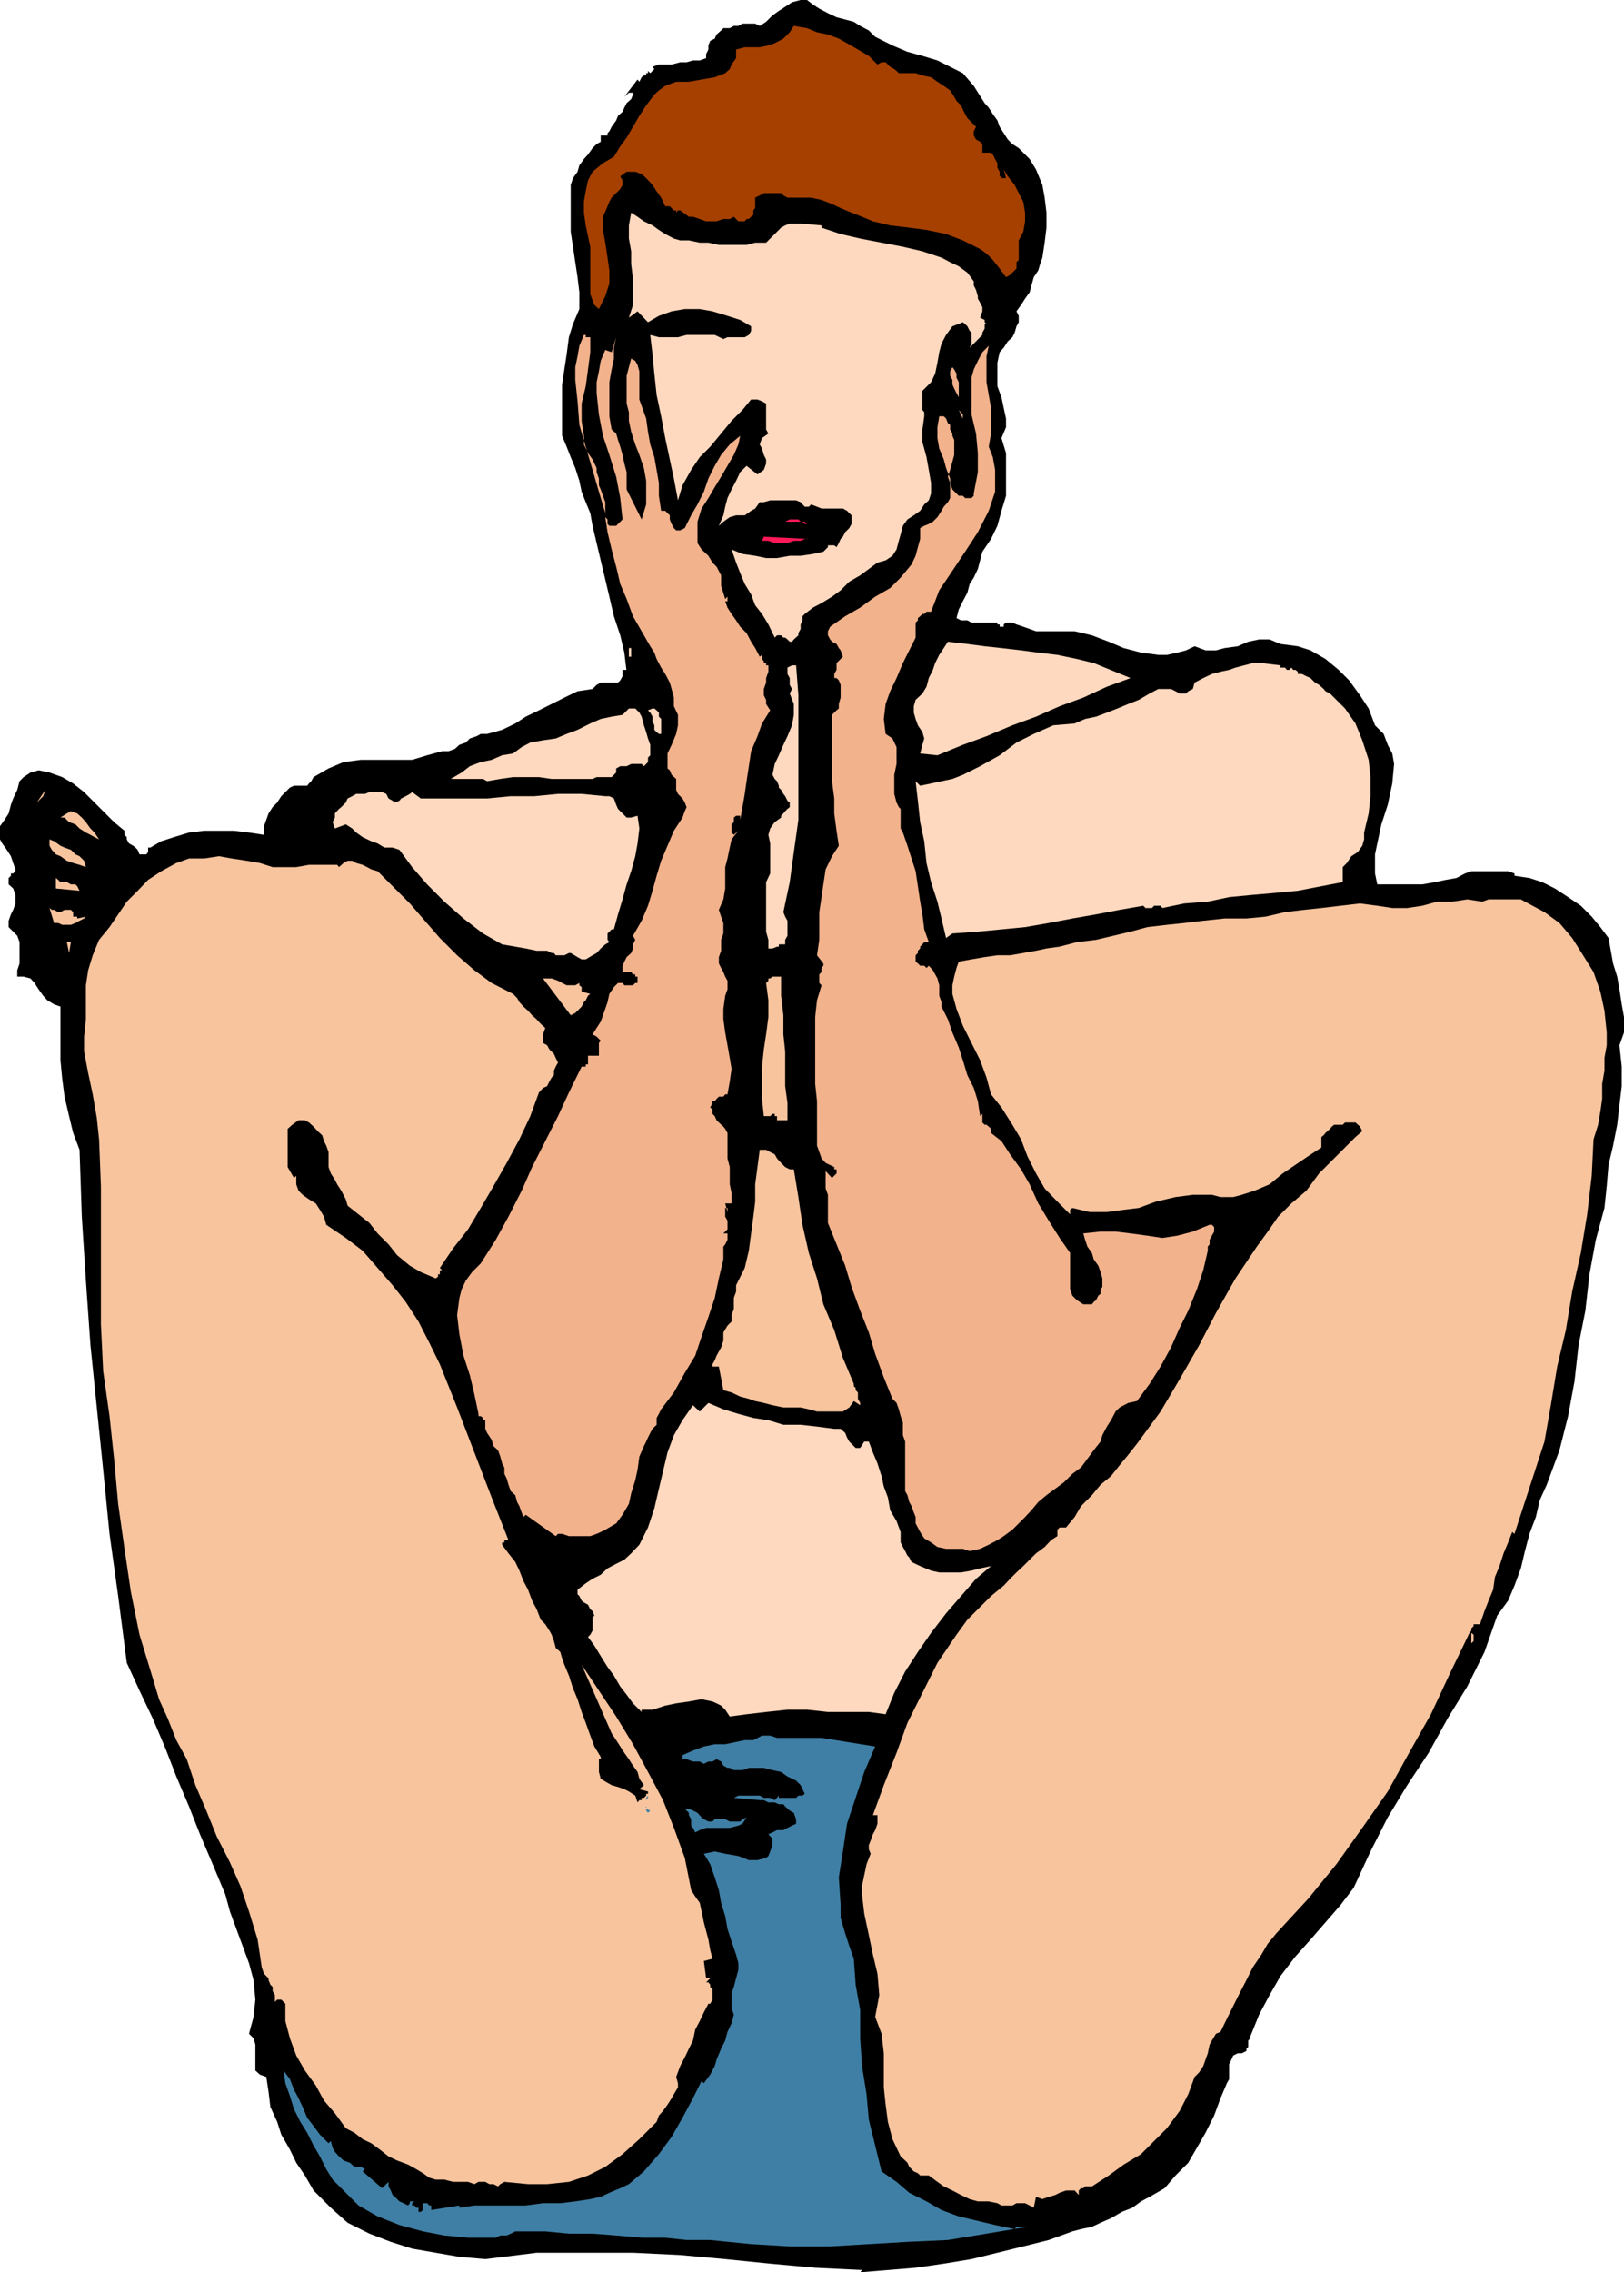
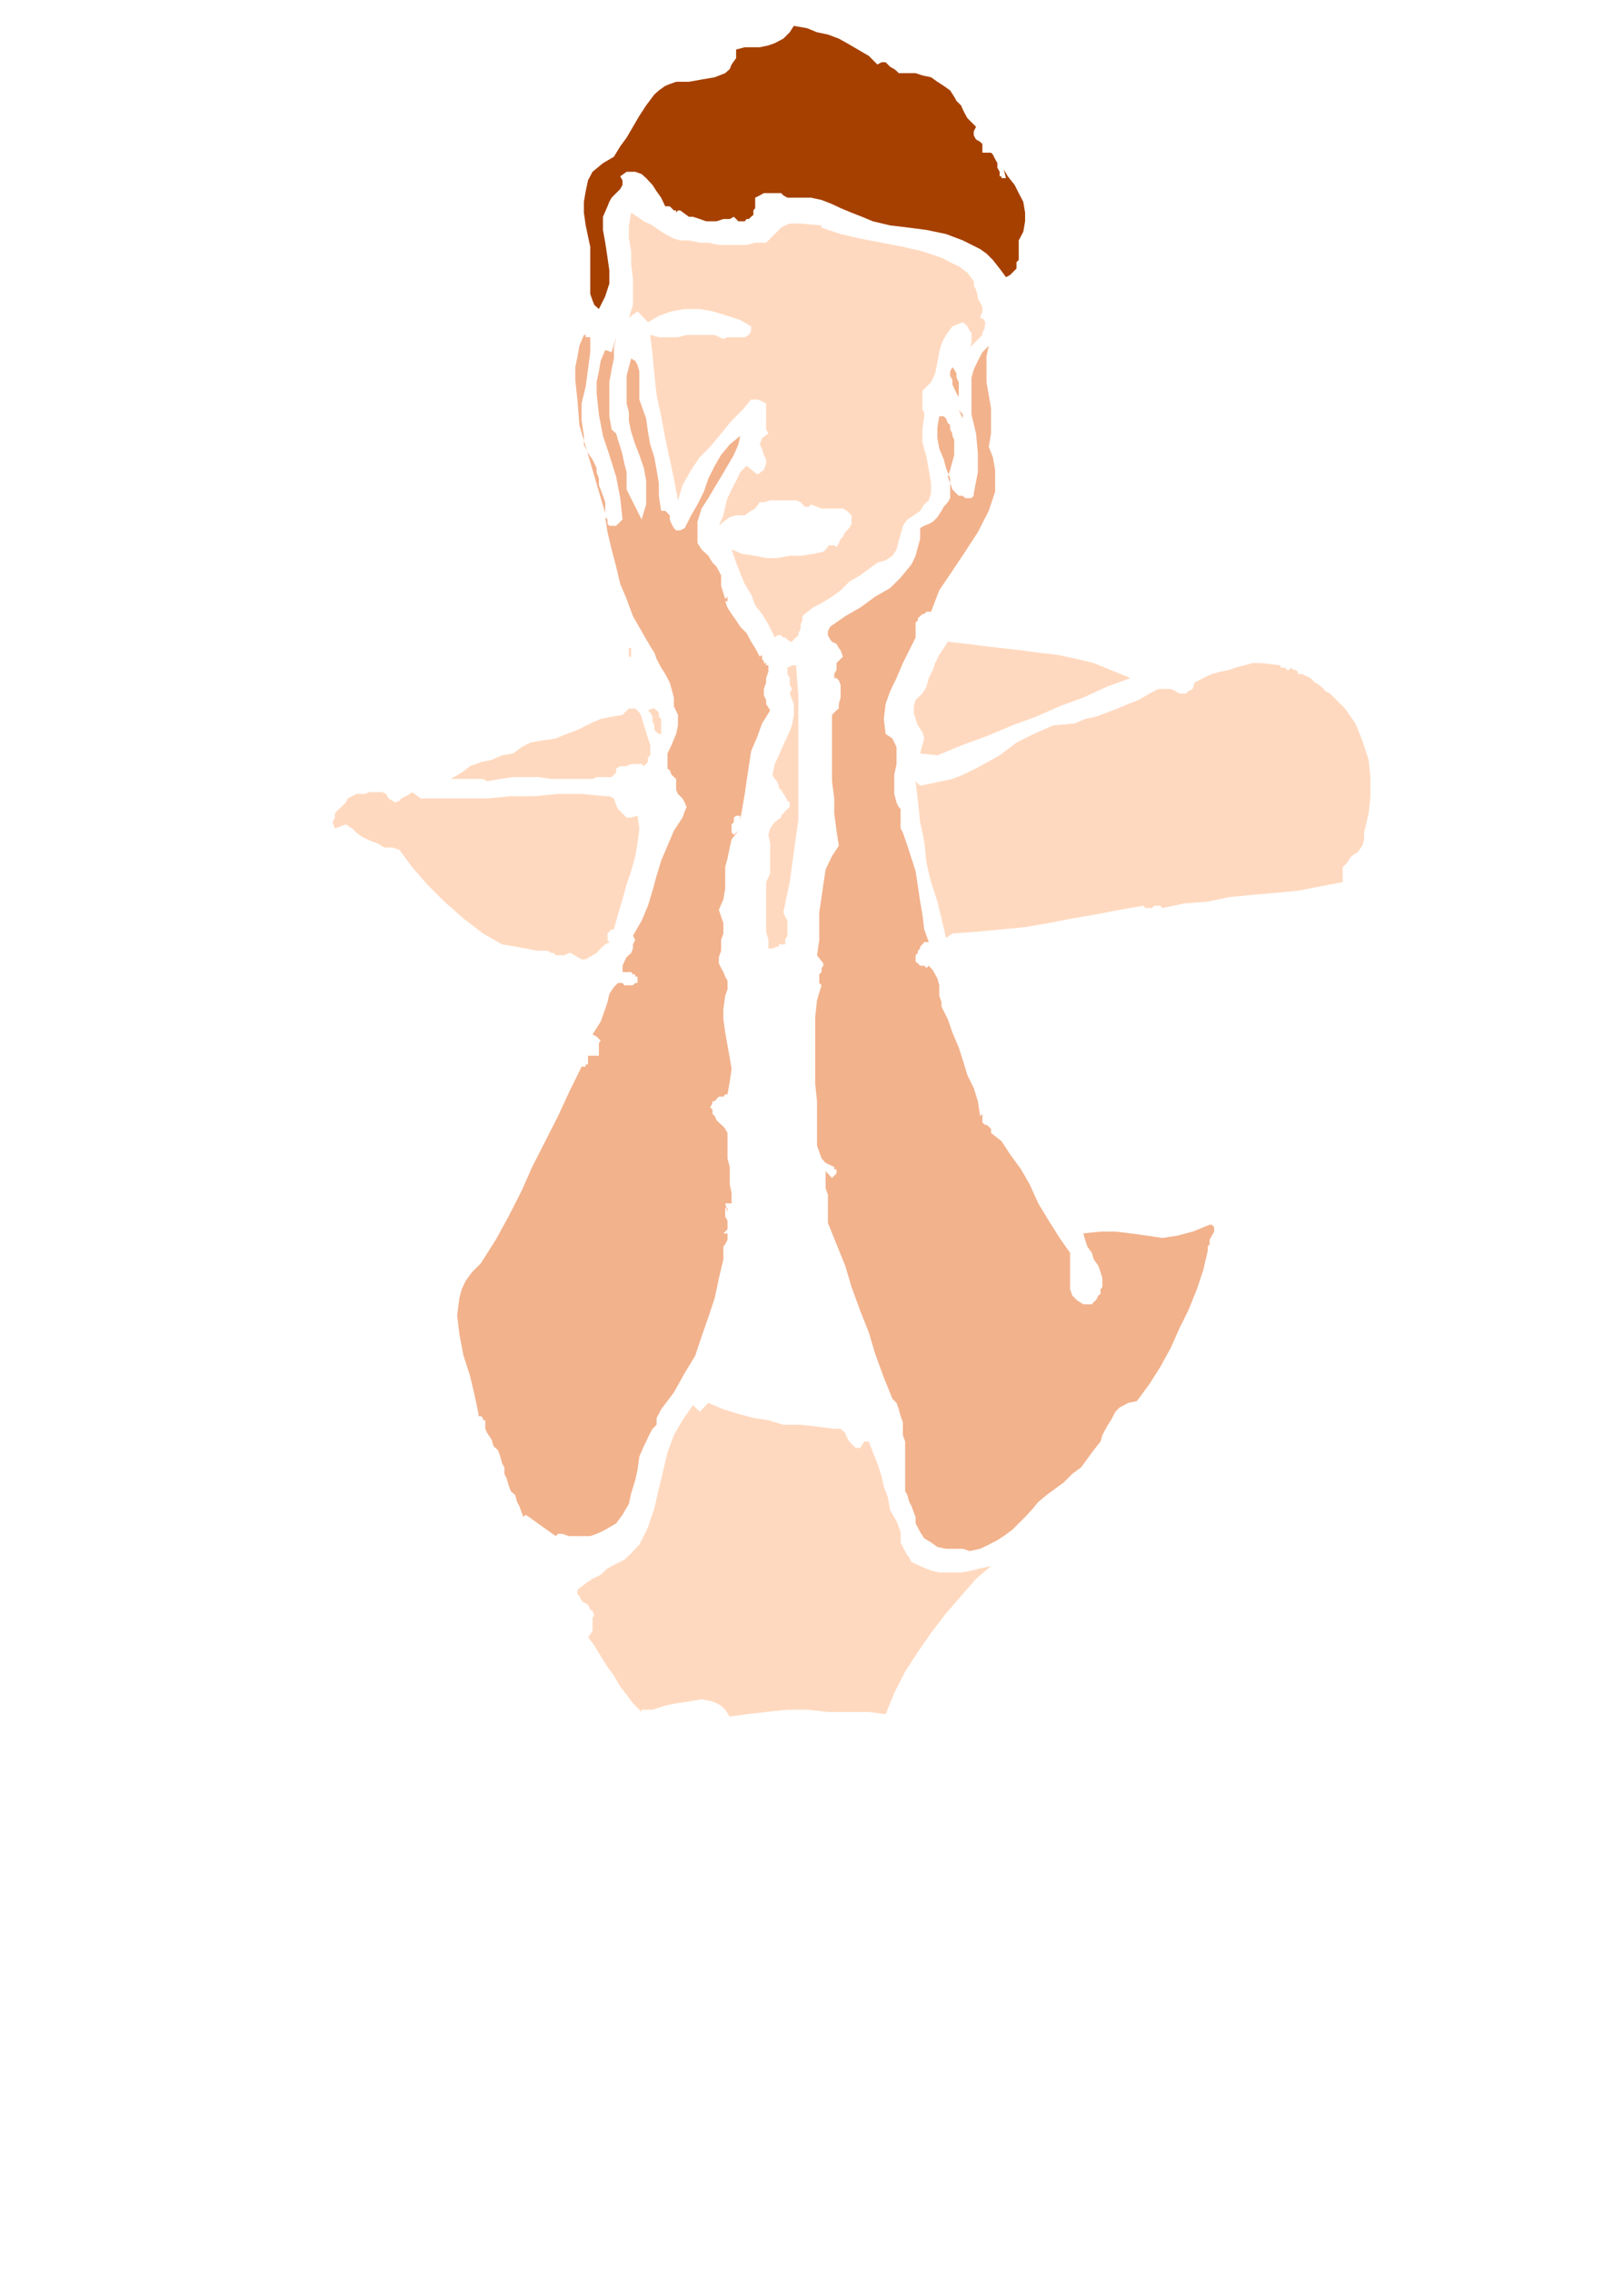
<svg xmlns="http://www.w3.org/2000/svg" height="480" viewBox="0 0 257.328 360" width="343.104">
-   <path style="fill:#000" d="m307.646 246.777 2.736 1.368 2.376 1.008 2.376.648 2.376.72 2.016 1.008 2.016 1.008 1.728 2.016 1.728 2.736.648.72.648 1.008.72 1.008.36 1.008.648 1.008.648 1.008.72.72 1.008.648 1.728 1.728 1.008 1.656 1.008 2.448.36 2.016.288 2.376v2.376l-.288 2.376-.36 2.376-.36 1.008-.288 1.008-.72 1.08-.36 1.296-.288 1.08-.72 1.008-.648 1.008-.72 1.008.36.72v1.008l-.36.648-.288 1.008-.36.72-.72.648-.648 1.008-.648.72-.36 1.656v3.744l.648 1.728.36 1.728.36 1.656v1.368l-.72 1.728.72 2.376v6.768l-.72 2.376-.648 2.376-1.008 2.088-1.368 2.016-.36 1.368-.36 1.368-.648 1.368-.648 1.008-.36 1.368-.72 1.368-.648 1.296-.36 1.368.72.36h1.008l.648.36h4.104v.288h.36v.36h.648v-.36l.36-.288h1.008l.648.288 1.08.36 1.008.36 1.008.36h6.12l2.736.648 2.664 1.008 2.376 1.008 2.736.72 2.736.36h1.368l1.656-.36 1.368-.36 1.368-.648 1.728.648h1.656l1.368-.36 2.088-.288 1.656-.72 1.728-.36h1.656l1.728.72 2.736.36 2.016.648 2.376 1.368 2.088 1.728 1.656 1.656 1.728 2.376 1.368 2.088 1.008 2.664 1.368 1.368.648 1.728.72 1.368.288 1.656-.288 3.096-.72 3.384-1.008 3.096-.648 3.024-.36 1.728v3.024l.36 1.728h7.128l2.016-.36 1.728-.36 1.656-.288 1.368-.72 1.008-.36h5.832l1.008.36v.36l2.376.36 2.016.648 2.016 1.008 2.088 1.368 2.016 1.368 1.728 1.728 1.368 1.656 1.296 1.728.36 2.016.36 2.016.648 2.088.36 2.016.36 2.376.36 2.016v2.448l-.72 2.016.36 3.384v3.096l-.36 3.024-.36 3.096-.648 3.312-.72 3.024-.288 3.384-.36 3.456-1.368 5.04-1.008 5.472-.648 5.76-1.08 5.472-.648 5.76-1.008 5.472-1.368 5.4-2.016 5.472-1.08 2.376-.648 2.736-1.008 2.664-.72 2.736-.648 2.736-1.008 2.736-1.008 2.376-1.728 2.376-2.016 5.76-2.736 5.472-3.096 5.04-3.024 5.472-3.384 5.112-3.096 5.112-2.736 5.4-2.664 5.76-2.088 2.736-2.376 2.736-2.376 2.736-2.376 2.664L371.87 554l-1.728 3.024-1.656 3.096-1.368 3.384v.36l-.36.36v1.008l-.288.288v.36l-.72.36h-.648l-.72.36-.288.648-.36.72v2.376l-.36.648-1.008 2.376-1.008 2.736-1.368 2.736-1.368 2.376-1.368 2.376-2.016 2.016-1.728 2.016-2.376 1.368-1.368.72-1.368 1.008-1.656.648-1.728 1.008-1.656.72-1.368.648-1.728.36-1.368.36-3.744 1.368-4.032 1.008-4.104 1.008-4.104 1.008-4.392.72-4.464.648-4.392.36-4.392.36.288-.36-7.416-.36-7.128-.648-7.128-.72-7.128-.648-7.488-.36h-15.264l-8.136 1.008-4.104-.36-3.744-.648-3.744-.648-3.384-1.08-3.384-1.296-3.456-1.728-2.664-2.376-2.736-2.736-1.368-2.376-1.368-2.016-1.008-2.088-1.368-2.376-.648-2.016-1.08-2.376-.288-2.376-.36-2.376-1.008-.36-.72-.648v-4.104l-.288-1.008-.72-.72.72-2.664.288-2.736-.288-3.096-.72-2.664-1.008-2.736-1.008-2.736-1.008-2.736-.72-2.664-2.016-4.824-2.016-4.752-1.728-4.392-2.016-4.752-1.728-4.464-2.016-4.752-2.088-4.392-2.016-4.392-1.368-10.584-1.368-9.864-1.008-10.152-1.008-9.864-1.008-9.864-.72-10.224-.648-10.152-.36-10.584-1.008-2.664-.648-2.664-.72-3.096-.36-2.736-.288-3.024v-8.496l-1.008-.36-1.08-.648-.648-.72-.72-1.008-.648-1.008-.648-.72-1.08-.288h-1.008v-1.008l.36-1.08V390.2l-.36-1.008-.648-.648-.72-.72v-1.008l.36-1.008.36-.72.36-1.008v-1.367l-.36-1.008-.72-.648v-1.008l.36-.36v-.36h.36l.36-.36v-.288l-.36-1.008-.36-1.08-.648-1.008-.72-1.008-.36-.648v-2.088l.72-1.008.648-1.008.36-1.368.36-1.008.648-1.368.36-1.368.648-.648 1.08-.72 1.296-.36 1.728.36 2.016.72 1.728 1.008 1.728 1.368 1.368 1.368 1.656 1.656 1.728 1.728 1.656 1.368v.648l.36.36v.36l.36.648.648.36.36.288.36.36.288.72h1.08l.288-.36v-.72h.36l1.728-1.008 2.016-.648 2.376-.72 2.376-.288h4.752l2.376.288 2.376.36v-1.368l.36-1.008.36-1.008.648-1.008.72-.72.648-1.008.648-.648.72-.72.648-.288h2.088l.288-.36.36-.36.36-.648 2.376-1.368 2.376-1.008 2.736-.36h8.136l2.376-.72 2.376-.648h1.008l1.008-.36.72-.648 1.008-.36.648-.648 1.08-.36.648-.36h1.008l2.376-.648 2.088-1.008 1.656-1.08 2.088-1.008 2.016-1.008 2.016-1.008 2.088-1.008 2.376-.36.648-.648.648-.36h2.736l.36-.36.36-.648v-1.008h.648v.288l-.36-3.024-.648-2.736-1.008-3.024-.72-3.096-.648-2.736-.72-3.024-.648-2.736-.648-2.736-.36-2.016-.72-1.728-.648-1.656-.36-1.728-.648-2.016-.72-1.728-.648-1.656-.72-1.728v-8.136l.36-2.376.36-2.376.36-2.736.648-2.088 1.008-2.376v-2.664l-.288-2.376-.36-2.376-.36-2.448-.36-2.376v-7.416l.36-1.08.72-1.008.288-1.008.72-1.008.648-.72.72-1.008.648-.648.648-.36V262.4h1.08v-.36l.288-.288.36-.72.72-1.008.288-.72.72-.648.288-.648.36-.72.72-.648.288-.72v-.288h-.648l-.72.648 2.088-2.736.288.36.36-.72.36-.288h.36v-.36h.288v-.36l.36.36.648-.648-.288-.36 1.008-.36h2.016l1.368-.36h1.008l1.008-.288h1.08l1.008-.36v-.648l.36-.72v-.648l.288-.72.72-.36.288-.648.72-.648.36-.36h1.008l.648-.36h.72l.648-.36h2.016l.72.36 1.008-.648 1.008-1.008 1.008-.72 1.008-.648 1.08-.72 1.368-.36h1.008l.936.72 1.008.648 1.368.72 1.368.648 1.368.36 1.368.36 1.008.648 1.368.72z" transform="translate(-168.974 -240.945)" />
  <path style="fill:#a64000" d="m308.006 251.169.648-.36h.648l.36.36.36.36.648.36.36.288.36.36h2.664l1.08.36 1.368.288 1.008.72 1.008.648 1.008.72.648 1.008.36.648.72.72.288.648.36.72.36.648.36.36.648.648.36.36-.36.72v.647l.36.648.648.36.36.36v1.369h1.368l.288.288.36.72.36.648v.72l.36.648v.72h.288v.288h.72l-.36-1.368.648 1.08 1.08 1.368.648 1.296.72 1.368.288 1.728v1.368l-.288 1.656-.72 1.368v3.096l-.36.36v1.008l-.288.288-.36.36-.36.36-.648.36-1.008-1.368-1.08-1.368-1.008-1.008-1.008-.72-2.736-1.368-2.664-1.008-3.096-.648-2.736-.36-3.024-.36-2.736-.648-1.728-.72-1.656-.648-1.728-.72-1.368-.648-1.656-.648-1.656-.36h-3.744l-.648-.36-.36-.36h-2.736l-.648.36-.72.36v1.655l-.288.36v.72l-.36.288-.36.36h-.36l-.288.36h-1.008l-.36-.36-.36-.36-.648.36h-1.008l-1.08.36h-1.656l-1.008-.36-1.08-.36h-.648l-1.368-1.008h-.36l-.288.36v-.36h-.36l-.36-.36-.288-.288h-.72l-.648-1.368-.72-1.008-.648-1.008-1.008-1.08-.72-.648-1.008-.36h-1.368l-1.008.72.36.648v.72l-.36.648-.36.36-.648.648-.36.36-.36.648-.288.72-.72 1.656v2.088l.36 2.016.36 2.376.288 2.016v2.088l-.648 2.016-1.008 2.016-.72-.648-.288-.72-.36-1.008v-7.488l-.36-1.656-.36-1.728-.288-2.016v-1.728l.288-1.656.36-1.728.72-1.368 1.656-1.368 1.728-1.008 1.008-1.656 1.008-1.368 1.008-1.728 1.008-1.728 1.08-1.656 1.296-1.728.72-.648 1.008-.72.72-.288 1.008-.36h2.016l2.016-.36 2.088-.36 1.656-.648.72-.648.288-.72.72-1.008v-1.368l1.368-.36h2.376l1.368-.288 1.008-.36 1.368-.72 1.008-1.008.648-1.008 2.088.36 1.584.648 1.728.36 1.728.648 1.296.72 1.728 1.008 1.728 1.008z" transform="translate(-168.974 -240.945)" />
  <path style="fill:#ffd9bf" d="m278.126 279.033 1.728.36h1.368l1.656.36h4.392l1.368-.36h1.728l.648-.648.72-.72.648-.648.36-.36.648-.36.72-.288h1.728l3.312.288v.36l3.024 1.008 3.096.72 3.384.648 3.384.648 3.096.72 3.024 1.008 1.368.72 1.368.648 1.368 1.008 1.008 1.368v.648l.36.72.288 1.008v.36l.36.648.36.72v.648l-.36 1.008.72.36v.36l.288.288h-.288v.72l-.36.648v.36l-2.016 2.016.288-.648v-1.728l-.288-.288-.36-.72-.36-.36-.36-.288-1.656.648-1.008 1.368-.72 1.368-.36 1.368-.288 1.656-.36 1.728-.648 1.368-1.368 1.368v3.024l.288.36v.648l-.288 2.088V311l.648 2.376.36 2.016.36 2.088v1.656l-.36 1.08-.72.648-.648 1.008-1.008.72-1.008.648-.72 1.008-.36 1.368-.288 1.008-.36 1.368-.648 1.008-1.08.72-1.296.36-1.368 1.008-1.368 1.008-1.728 1.008-1.368 1.368-1.368 1.008-1.656 1.008-1.368.72-1.296 1.008-.36.36v.648l-.288.648v.72l-.36.648v.36l-.72.648-.288.36h-.36l-.36-.36-.36-.288h-.288l-.36-.36h-.648l-.36.36-1.008-2.088-1.008-1.656-1.08-1.368-.648-1.728-1.008-1.656-.72-1.728-.648-1.656-.72-2.088 1.728.72 2.016.288 1.728.36h1.728l2.016-.36h1.728l1.944-.288 1.656-.36.36-.36.36-.36v-.288h1.008l.36.288.36-.648.288-.648.36-.36.36-.72.648-.648.36-.648v-1.367l-.72-.72-.648-.36h-3.384l-.72-.288-.936-.36-.36.36h-.648l-.648-.72-.72-.288h-4.104l-1.008.288h-.648l-.72 1.008-.648.36-1.008.72h-1.368l-1.008.288-1.008.72-.72.648-.36 1.368.36-1.368.72-1.656.288-1.368.36-1.368.648-1.368.72-1.368.648-1.368 1.008-1.008 1.728 1.368 1.008-.72.36-1.008v-.648l-.36-.72-.288-1.008-.36-.648.36-1.008 1.008-.72-.36-.648v-4.104l-.648-.36-.72-.288h-1.008l-1.368 1.656-1.728 1.728-1.656 2.016-1.728 2.088-1.656 1.656-1.368 2.016-1.368 2.448-.72 2.376-.648-3.456-.648-3.024-.72-3.384-.648-3.456-.72-3.384-.36-3.384-.288-3.024-.36-3.096 1.368.36h3.024l1.368-.36h4.464l1.368.648.648-.288h2.736l.648-.36.36-.648v-.72l-1.728-1.008-2.016-.648-2.376-.72-2.016-.36h-2.376l-2.088.36-2.016.72-1.728 1.008-1.656-1.728-1.368 1.008.648-2.016v-4.104l-.288-2.376v-2.016l-.36-2.016v-2.088l.36-2.016 1.008.648 1.008.72 1.368.648 1.008.72 1.008.648 1.368.72 1.008.288zm7.488 18.72h1.368l.288.36.36.288h.36v1.08l-.36.648-.648.648-.36.36-.648.36h-.36l-.72-.36-.648-.36-.648-.288h-2.376l-1.368.288-1.368.36h-1.368l-1.368-.36-1.008-.648-1.008-1.008v-2.016h.648l1.368.288 1.368.36 1.368.36h4.392l1.368-.36zm10.512 35.712-.288.288v.36h-.72l-.36-.36h-1.008l-.648-.288-.72-.36-.648.36-.36.288-.648.36-.72.36h-1.656v-1.368l.288-.36.36-.288.36-.36h.648l.72-.36h3.384l.648.36.72.36.36.288zm18.288-33.984-.648 1.296-1.008 1.08-1.08.288h-7.128l-.648-.288-.36-.36h-3.384l.36-1.368.288-1.008.36-.72.72-.288h1.296l1.728.288 1.728.72 2.016.648h.648l1.08-.288h.648l.648-.72zm1.008-5.472h-9.504l-1.656.36-1.728.648-2.016.72-1.08 1.656-.648 2.088-.36 2.376v4.032l.36 2.376.36 2.088v2.376l.648-.72v-.648l.36-.36v-1.368l.36-.288.288-.36.72-.36.648.72v1.296l-.288.72-.36.648v.72l-.36 1.008-.36.648-.288.36-.72.36-.36.288h-.648l-.648-.288-.648-.36-.648-.36h-.72l.36-2.664v-8.208l.36-2.736.288-3.024.648-2.376 1.368-2.736 1.008-.36 1.368-.288 1.008-.72 1.008-.288 1.368-.36h1.008l1.368-.36h2.016l1.08.36h1.296l1.08.36 1.296.288.72.72.648.648zm56.448 52.704h.72l.288.36h.36l.36-.36.288.36h.36l.36.288v.36h.648l.72.36.648.288.72.72.648.36.72.648.288.36.72.36 2.376 2.376 1.656 2.376 1.08 2.664 1.008 3.096.288 2.736v3.024l-.288 2.736-.72 3.024v1.08l-.288 1.008-.72 1.008-1.008.648-.72 1.08-.648.648v2.376l-3.384.648-3.744.72-3.744.36-3.384.288-3.744.36-3.384.72-3.744.288-3.456.72-.288-.36h-1.008l-.36.36h-1.008l-.36-.36-3.744.648-3.744.72-3.744.648-3.744.72-3.744.648-3.744.36-3.744.36-4.032.288-1.008.72-.72-3.096-.648-2.664-1.008-3.096-.72-3.024-.36-3.456-.648-3.024-.36-3.384-.36-3.096.72.72 1.728-.36 1.656-.36 1.728-.36 1.656-.648 2.736-1.368 3.096-1.728 2.664-2.016 2.736-1.368 3.096-1.368 3.384-.288 1.656-.72 1.728-.36 1.728-.648 1.656-.648 1.728-.72 1.656-.648 1.728-1.008 1.368-.72h2.016l.72.36.648.36h1.008l.36-.36.72-.36.288-1.008 1.368-.72 1.368-.648 1.368-.36 1.368-.288 1.008-.36 1.368-.36 1.368-.36h1.368l3.024.36zm-29.592-.72 5.832 2.376-3.744 1.368-3.744 1.728-3.744 1.368-3.744 1.656-3.744 1.368-4.104 1.728-3.744 1.368-4.032 1.656-2.736-.288.36-1.368.288-1.008-.288-1.008-.72-1.08-.36-1.008-.288-1.008v-1.008l.288-1.008 1.08-1.008.648-1.08.36-1.368.648-1.296.36-1.08.648-1.296.72-1.08.648-1.008 3.096.36 2.736.36 2.664.288 3.096.36 2.736.36 3.024.36 3.096.648zm-49.176 39.456.288.72.36.648v2.376l-.36.648v.72h-1.008v.36h-.288l-.72.288h-.648v-1.368l-.36-1.296v-7.848l.648-1.368v-4.752l-.288-1.368.288-1.008.72-1.008 1.008-.72v-.288l.36-.36.288-.36.36-.36.36-.288v-.72l-.36-.288-.36-.72-.288-.36-.36-.648-.36-.36v-.288l-.288-.72-.36-.36-.36-.648.36-1.728.648-1.368.72-1.656.648-1.368.72-1.728.288-1.656v-1.728l-.648-1.656.36-.72-.36-.648v-1.08l-.36-.648v-1.008l.72-.36h.648l.36 4.752v19.728l-.72 5.112-.648 4.752zm-21.096-26.496v1.656l-.36.36v.72l-.288.288-.36.36-.36-.36h-1.656l-.72.36h-1.008l-.648.36v.648l-.36.36-.36.36h-2.376l-.648.288h-6.48l-2.016-.288h-4.104l-2.016.288-2.088.36-.648-.36h-5.112l1.728-1.008 1.296-1.008 1.728-.648 1.728-.36 1.656-.72 1.728-.288 1.368-1.008 1.368-.72 2.016-.36 2.016-.288 1.728-.72 1.728-.648 2.016-1.008 1.656-.72 1.728-.36 1.728-.288 1.008-1.008h1.008l.648.648.36.648.36 1.368.36 1.08.288 1.008zm-37.728 7.488 1.368 1.008h10.512l3.744-.36h3.744l3.744-.36h3.744l3.744.36h.648l.72.36.36 1.008.288.648.72.72.648.648h.72l1.008-.288.288 2.016-.288 2.376-.36 2.016-.648 2.376-.72 2.088-.648 2.376-.72 2.376-.648 2.376h-.36l-.36.36-.288.288v1.008l.288.36-.648.36-.72.648-.648.72-.648.36-1.08.648h-.648l-.648-.36-1.08-.648h-.288l-.72.36h-1.368l-.288-.36h-.36l-.72-.36h-1.656l-1.728-.36-1.656-.288-2.088-.36-3.024-1.728-3.096-2.376-3.024-2.664-2.736-2.736-2.376-2.736-2.016-2.736-1.08-.36h-1.296l-1.08-.648-1.008-.36-1.368-.648-1.008-.72-.648-.648-1.008-.648-1.728.648-.36-1.008.36-.72v-.648l.648-.72.36-.288.72-.72.288-.648.72-.36.648-.36h1.368l.72-.288h2.016l.648.288.36.72.648.36.36.288.72-.288.288-.36.72-.36.648-.36zm66.888 100.872h1.008l.72.648.288.72.36.648.72.72.288.288h.72l.648-1.008h.72l.648 1.728.72 1.728.648 2.016.36 1.656.648 1.728.36 2.016 1.008 1.728.648 1.728v1.656l.36.72.36.648.36.72.288.288.36.72 1.368.648 1.728.72 1.296.288h3.456l1.656-.288 1.368-.36 1.728-.36-2.376 2.016-2.376 2.736-2.376 2.736-2.376 3.096-2.088 3.024-2.016 3.096-1.728 3.384-1.368 3.384-2.664-.36h-6.48l-3.312-.36h-3.096l-3.384.36-3.096.36-2.664.36-.72-1.08-.648-.648-.72-.36-.648-.288-1.728-.36-2.016.36-2.016.288-1.728.36-2.016.648h-1.728v.36l-1.368-1.368-1.008-1.368-1.008-1.296-1.008-1.728-1.008-1.368-1.08-1.728-1.008-1.656-1.008-1.368.36-.36.36-.648v-2.088l.288-.288-.288-.72-.36-.288-.36-.72-.648-.36-.36-.288-.36-.72-.288-.288v-.72l1.296-1.008 1.08-.72 1.296-.648 1.08-1.008 1.368-.72 1.296-.648 1.08-1.008 1.296-1.368 1.368-2.736 1.008-3.024.72-3.096.648-2.736.72-3.024 1.008-2.736 1.368-2.376 1.656-2.376 1.08 1.008 1.368-1.368 2.376 1.008 2.376.72 2.376.648 2.376.36 2.376.72h2.736l2.592.288zm-32.544-123.696h.36v1.368h-.36zm5.112 12.24v1.368h-.36l-.36-.288-.36-.36v-.72l-.288-.648v-.72l-.36-.648-.36-.36.72-.288h.288l.36.288.36.36v.648l.36.36v.72z" transform="translate(-168.974 -240.945)" />
  <path style="fill:#f2b28c" d="m325.646 311.72.648 1.657.36 2.016v3.456l-1.008 3.024-1.728 3.384-2.016 3.096-2.016 3.024-2.088 3.096-1.296 3.384h-.72l-.36.36h-.288l-.36.36-.36.288v.36l-.36.36v2.376l-1.008 2.016-1.008 2.016-1.008 2.376-1.008 2.088-.72 2.016-.288 2.376.288 2.376 1.08.72.648 1.368v2.664l-.36 1.728v3.024l.36 1.368.36.72.288.288v3.095l.36.648.72 2.088.648 2.016.648 2.016.36 2.376.36 2.448.36 2.016.288 2.376.72 2.016h-.72l-.288.36-.36.36v.288l-.36.36v.36l-.36.36v1.008l.36.288.36.36h.648l.36.36.36-.36.648.72.36.648.36.648.288 1.08v1.657l.36 1.008v.72l1.008 2.016.72 2.088 1.008 2.376.648 2.016.72 2.376 1.008 2.016.648 2.088.36 2.376.36-.36v1.368l.36.36h.288l.36.288.36.36v.648l1.656 1.296 1.368 2.088 1.728 2.376 1.368 2.376 1.368 3.024 1.656 2.736 1.728 2.736 1.656 2.376v5.76l.36 1.008.72.72 1.008.648h1.368l.288-.36.36-.288.36-.72.36-.288v-.72l.288-.36v-1.368l-.288-1.008-.36-1.008-.72-1.008-.288-1.008-.72-1.008-.36-1.08-.288-1.008 2.736-.288h2.376l2.376.288 2.664.36 2.376.36 2.376-.36 2.448-.648 2.664-1.08h.36l.36.36v.72l-.36.648-.36.648v.72l-.288.36v.648l-.72 3.096-1.008 3.024-1.368 3.384-1.368 2.736-1.368 3.096-1.656 3.024-1.728 2.736-2.016 2.736-1.368.288-1.368.72-.648.648-.72 1.368-.648 1.008-.72 1.368-.288 1.008-1.08 1.368-1.008 1.368-1.008 1.368-1.368 1.008-1.368 1.368-1.368 1.008-1.368 1.008-1.296 1.08-1.08 1.296-1.008 1.08-1.008 1.008-1.008 1.008-1.368 1.008-1.008.648-1.368.72-1.368.648-1.656.36-1.08-.36h-2.664l-1.368-.288-1.008-.72-1.08-.648-.648-1.008-.72-1.368v-1.008l-.288-.72-.36-1.008-.36-.648-.288-1.08-.36-.648v-7.848l-.36-1.008v-2.016l-.36-1.008-.288-1.08-.36-1.008-.648-.648-1.368-3.384-1.368-3.744-1.008-3.384-1.368-3.456-1.368-3.744-1.008-3.384-1.368-3.384-1.368-3.384v-4.464l-.36-1.008v-2.736l1.008 1.08.36-.36.36-.36v-.649h-.36v-.36l-1.368-.648-.648-.72-.36-1.008-.36-1.008V415.4l-.288-2.736V402.08l.288-2.664.72-2.376-.36-.36v-1.367l.36-.36v-.648l.288-.36v-.36l-1.008-1.296.36-2.448v-4.392l.36-2.376.288-2.016.36-2.376 1.008-2.088 1.08-1.656-.36-2.376-.36-2.736v-2.376l-.36-2.736V354.2l.72-.72.36-.288v-.72l.288-1.008v-2.016l-.288-.72-.36-.36h-.36v-.648l.36-.648v-1.08l1.008-1.008-.36-1.008-.288-.36-.36-.648-.72-.36-.288-.36-.36-.648v-.648l.36-.72 2.376-1.656 2.376-1.368 2.376-1.728 2.376-1.368 1.656-1.656 1.728-2.088.648-1.368.36-1.368.36-1.296v-1.728l.648-.36.72-.288.648-.36.72-.72.648-1.008.36-.648.648-.72.36-.648v-3.096l-.648-1.656-.36-1.368-.72-1.728-.288-1.656v-1.728l.288-1.728h.72l.36.36.288.72.36.288v.72l.36.648v.36l.288.648v2.377l-.288 1.08-.36 1.296-.36 1.08.36 1.008.36 1.008 1.008 1.008h.648l.36.36h1.008l.36-.36v-.36l.648-3.384v-3.024l-.288-3.096-.72-3.024v-5.832l.36-1.296.648-1.368.72-1.368 1.008-1.008-.36 1.656v4.104l.36 2.016.36 2.088v4.032zm-59.76-2.735.72.648.288 1.008.36 1.08.36 1.296.288 1.368.36 1.368v2.736l2.376 4.752.72-2.376v-3.745l-.36-2.016-.72-2.088-.648-1.656-.648-2.016-.36-1.728v-1.368l-.36-1.368v-4.392l.36-1.368.36-1.368.648.36.36.648.288 1.008v4.464l.36 1.008.72 2.016.288 2.088.36 2.016.648 2.016.36 2.016.36 2.088v2.016l.36 2.376h.648l.72.72v.648l.288.72.36.648.36.36h.648l.72-.36 1.008-2.016 1.008-1.728 1.008-2.016.72-2.088 1.008-2.016 1.008-1.728 1.368-1.656 1.656-1.368-.288 1.368-.72 1.656-1.008 1.728-1.008 1.728-1.008 1.656-1.008 1.728-1.08 1.656-.648 2.088v3.384l.648 1.008 1.08 1.008.648 1.08.648.648.72 1.368v1.656l.648 2.088.36-.36v.72h-.36l.36 1.008.648 1.008.72 1.008.648 1.008 1.008 1.008.72 1.368.648 1.008.72 1.368.36-.288v.649l.288.36v.288h.36v.36h.36v1.008l-.36 1.008v.72l-.36 1.008v1.008l.36.72v.648l.648 1.008-1.296 2.088-.72 2.016-1.008 2.376-.36 2.376-.36 2.376-.288 2.016-.36 2.088-.36 2.016v-.648h-.648l-.36.288v.72l-.36.36v1.296l.36.36.72-.648-1.08 1.368-.288 1.296-.36 1.728-.36 1.368v3.384l-.288 1.728-.72 1.656.36 1.08.36 1.008v1.656l-.36 1.008v1.728l-.36 1.008v1.008l.36.72.36.648.288.72.36.648v1.368l-.36 1.008-.288 2.088v1.656l.288 2.088.36 2.016.36 2.016.288 1.728-.288 2.016-.36 2.016h-.36l-.288.36h-.72l-.36.36-.288.36h-.36v.288l-.36.72.36.288v.72l.36.36.288.648.36.36.72.648.288.36.36.648v4.032l.36 1.368v2.736l.288 1.368v1.656h-1.008l.36 1.368v-.649h-.36v1.369l.36.648v1.368l-.648.648h.648v1.008l-.36.72-.288.36v2.016l-.72 3.024-.648 3.096-1.008 3.024-1.08 3.096-1.008 3.024-1.656 2.736-1.728 3.096-2.016 2.664-.36.72-.36.648v1.08l-.648.648-.36.648-.36.72-.288.648-.36.72-.72 1.656-.288 2.088-.36 1.656-.648 2.088-.36 1.656-1.008 1.728-1.008 1.368-1.728 1.008-.72.36-.648.288-1.008.36h-3.384l-1.08-.36h-.648l-.36.36-4.752-3.384-.36.36-.288-.72-.36-1.008-.36-.648-.288-1.08-.72-.648-.36-1.008-.288-1.008-.36-.72v-1.008l-.36-.648-.288-1.08-.36-1.008-.72-.648-.288-1.008-.72-1.08-.288-.648v-1.368h-.36v-.36l-.36-.288h-.36v-.36l-.648-3.096-.72-3.024-1.008-3.096-.648-3.384-.36-3.024.36-2.736.36-1.368.648-1.368 1.008-1.368 1.368-1.368 2.376-3.744 2.016-3.672 2.088-4.104 1.656-3.744 2.088-4.104 2.016-3.96 1.728-3.744 2.016-4.104h.648v-.36h.36V408.2h1.728v-2.016l.288-.36-.288-.288-.36-.36-.648-.36.648-1.008.648-1.008.36-1.008.36-1.008.36-1.08.288-1.296.72-1.08.648-.648h.72l.288.36h1.368l.36-.36h.36v-1.008h-.36v-.36h-.36l-.288-.36h-1.368v-1.008l.288-.648.36-.72.72-.648.288-.72v-.648l.36-.72-.36-.648 1.368-2.376 1.008-2.376.72-2.376.648-2.376.72-2.376 1.008-2.376 1.008-2.376 1.368-2.088.36-1.008.288-.648-.288-.72-.36-.648-.72-.72-.288-.648v-1.727l-.72-.648-.288-.72-.36-.288v-2.376l.648-1.368.72-1.728.288-1.368V354.2l-.648-1.368v-1.368l-.36-1.368-.288-1.008-.72-1.368-.648-1.008-.72-1.368-.36-1.008-.648-1.008-1.368-2.376-1.368-2.376-1.008-2.736-1.008-2.376-.648-2.736-.72-2.736-.648-2.736-.36-2.376.36.36v.72l.288.288h1.08l.288-.288.36-.36.36-.36-.36-3.384-.648-3.384-1.08-3.456-1.008-3.024-.648-3.384-.36-3.384v-1.728l.36-1.728.288-1.656.72-1.728 1.008.36.72-2.376-.36 1.656v1.728l-.36 1.728-.36 2.016v5.4zm-3.384-14.616v2.376l-.36 2.736-.36 2.664-.648 2.736v2.736l.36 2.376v1.368l.648 1.368.72 1.008.648 1.368v.648l.36 1.008v1.08l.288.648.36 1.008.36 1.008v1.728l-1.008-3.384-1.008-3.456-1.08-3.672-1.008-3.456-.288-3.744-.36-3.384v-2.016l.36-1.728.288-1.656.72-1.728h.288v.36h.36zm58.392 10.152v-.648l-.36-.648-.36-.72-.288-.648v-.72l-.36-.648v-.72l.36-.648.288.36.36.648v.648l.36.72v2.376zm.648 2.736-.648-1.368.648.72z" transform="translate(-168.974 -240.945)" />
-   <path style="fill:#ff1959" d="m296.846 323.96-.36-.36h-3.096l.72-.36h1.368l.36.36h.288l.36.36zm.288 2.377h-.648l-.648.288h-1.08l-1.008.36h-2.016l-1.008-.36h-1.008l.288-.648z" transform="translate(-168.974 -240.945)" />
-   <path style="fill:#f7c49e" d="m294.758 426.2.72 4.393.648 4.392 1.008 4.464 1.296 4.032 1.008 4.104 1.728 4.104 1.368 4.392 1.728 4.104v.36l.288.288v.36l.36.36v1.008l.36.648v.36l-1.008-.648-.72 1.008-1.008.648h-4.104l-1.296-.36-1.296-.288h-2.736l-1.728-.36-1.368-.36-1.368-.288-1.008-.36-1.368-.36-1.368-.648-1.296-.36-.72-3.744h-1.008v.36-.72l.36-.648.288-.72.36-.648.36-.648.36-1.08v-1.296l.648-1.08.648-.648v-1.008l.36-1.008v-1.728l.36-1.008v-1.008l1.368-2.736.648-2.736.36-2.736.36-2.664.288-2.376v-2.736l.36-2.736.36-2.736h1.008l.648.36.72.36.36.648.648.72.648.648.72.36zm-76.824-48.24h4.464l.288.36.72-.647.648-.36h.72l.648.36 1.008.288.72.36.648.36 1.008.288 2.376 2.376 2.736 2.736 2.376 2.736 2.376 2.736 2.736 2.736 2.736 2.376 2.736 2.016 3.384 1.728.648.648.36.648.648.72.72.648.648.72.72.648.648.72.72.648-.36 1.008v1.368l.648.36.36.648.72.72.288.648.36.72-.36.648-.288.648v.72l-.36.36-.36.648-.36.72-.648.288-.648.72-1.368 3.744-1.728 3.672-2.016 3.744-2.088 3.672-2.016 3.456-2.016 3.384-2.376 3.024-2.088 3.096.36.36h-.36v.648h-.288v.36l-.36.288-2.376-1.008-1.728-1.008-2.016-1.656-1.368-1.728-1.728-1.728-1.296-1.656-1.728-1.368-1.728-1.368-.288-1.008-.72-1.368-.648-1.008-.36-.72-.648-1.008-.36-1.008v-2.376l-.36-1.008-.36-.72-.288-.936-.72-.648-.648-.72-.72-.648-.648-.36h-1.008l-1.008.72-.72.648v6.048l1.008 1.728.36-.36v1.368l.36 1.008.648.648 1.008.72 1.08.648.648 1.008.648 1.08.36 1.296 3.096 2.088 2.664 2.016 2.376 2.736 2.376 2.736 2.088 2.664 2.016 3.096 1.728 3.384 1.656 3.384 2.736 6.84 2.736 7.128 2.736 7.128 2.664 6.768h-.648v.36h-.36v.36l1.008 1.368 1.08 1.368.648 1.368.648 1.656.72 1.368.648 1.728.72 1.368.648 1.656.72.72.648 1.008.36.648.36 1.008.288 1.08.72.648.288 1.008.36 1.008.72 1.728.648 2.016.72 1.728.648 2.016.648 1.728.72 2.016.648 1.728 1.008 1.656v.36h-.288v2.016l.288 1.08 1.08.648.648.36 1.008.288 1.008.36.72.36 1.008.648.36 1.08.288-.36h.36v-.36h.36l.36-.36v-.288h.288v-.36l-1.368-.36.72-.648-.72-1.008-.288-1.08-.72-1.008-.648-1.008-.72-1.008-.648-1.008-.648-1.008-.72-1.08-4.752-10.872 2.736 4.104 2.736 4.104 2.664 4.392 2.376 4.392 2.376 4.464 1.728 4.392 1.728 4.752 1.008 5.112.648 1.008.72 1.008.288 1.368.36 1.728.36 1.368.36 1.368.288 1.656.36 1.368-1.368.36.36 2.736h.648l-.648.648h.36l.288.36v.36l.36.288v1.728l-.36.648h-.288l-.72 1.368-.648 1.368-.72 1.368-.36 1.728-.648 1.296-.648 1.368-.72 1.368-.648 1.728.288 1.008v.648l-.648 1.08-.36.648-.648 1.008-.72 1.008-.648.72-.36 1.008-2.736 2.736-2.664 2.376-2.736 2.016-2.736 1.368-3.024 1.008-3.456.36h-3.024l-3.744-.36-.648.36-.36.36-.72-.36h-.648l-.648-.36h-1.08l-.648.36-1.008-.36h-2.376l-1.368-.36h-1.368l-1.008-.288-1.008-.72-1.08-.648-1.296-.72-1.728-.648-1.368-.648-1.368-1.08-1.368-1.008-1.368-.648-1.296-1.008-1.368-.72-1.728-2.376-1.728-2.016-1.296-2.376-1.728-2.376-1.368-2.376-1.008-2.736-.72-2.736v-2.736l-.288-.288-.36-.36h-.648l-.36.36v-1.08l-.36-.648v-.648l-.36-.36-.288-.72v-.288l-.72-.72-.36-1.008-.648-4.392-1.368-4.464-1.368-4.032-1.656-3.744-2.088-4.104-1.656-4.104-1.728-4.032-1.368-4.104-1.656-3.024-1.368-3.456-1.368-3.024-1.008-3.384-2.088-6.84-1.368-6.768-1.008-6.84-1.008-7.128-.648-7.128-.72-6.768-1.008-7.128-.36-7.488v-21.816l-.288-7.416-.36-3.384-.648-3.744-.72-3.384-.648-3.384v-2.376l.288-2.736v-5.4l.36-2.376.72-2.376 1.008-2.448 1.656-2.016 1.368-2.016 1.368-2.016 1.728-1.728 1.656-1.728 2.088-1.368 2.376-1.296 2.016-.72h2.376l2.376-.36 2.016.36 2.376.36 2.088.36 2.016.648h3.744zm192.672 5.833 3.096 1.656 2.376 1.728 2.016 2.376 1.728 2.736 1.656 2.664 1.08 3.096.648 3.024.36 3.456v2.016l-.36 2.016v2.016l-.36 2.088v2.376l-.288 2.016-.36 2.088-.72 2.304-.288 5.76-.72 6.12-1.008 6.12-1.368 6.12-1.008 6.12-1.368 5.76-1.008 6.12-1.008 5.76-4.752 14.616-.36-.288-.648 1.656-.72 1.728-.648 2.016-.72 1.728-.288 2.016-.72 1.728-.648 1.656-.72 2.088h-1.008v.288l-.36.36v.36l-.288.36h.288l.36.288v1.008l-.36.36v-1.656h-.288l-3.096 6.408-3.024 6.48-3.456 6.12-3.384 6.12-4.032 5.76-4.104 5.76-4.464 5.472-5.04 5.472-1.368 1.656-1.008 1.728-1.368 2.016-1.008 2.016-1.08 2.088-1.008 2.016-1.008 2.016-1.008 2.088-.72.288-.648 1.08-.36.648-.288 1.368-.36 1.008-.36 1.008-.648 1.008-.72.72-1.008 2.736-1.368 2.664-2.016 2.736-2.016 2.016-2.088 2.088-2.736 1.656-2.376 1.728-2.664 1.728h-1.08l-.288.288h-.36l-.36.36v.72l-.648-.72h-1.368l-1.008.36-.72.36-1.008.288-1.008.36-1.008-.36-.36 1.728-.648-.36-.72-.36h-1.368l-.648.36h-1.728l-.648-.36-1.368-.288h-1.728l-1.296-.36-1.368-.648-1.368-.72-1.368-.648-1.008-.72-1.368-1.008h-1.368l-.36-.36-.648-.288-.72-.72-.288-.648-.36-.36-.72-.648-1.296-2.736-.72-2.736-.36-2.736-.288-2.736v-5.4l-.36-3.096-1.008-2.664.648-3.456-.288-3.384-.72-3.024-.648-3.096-.72-3.384-.36-3.024v-1.368l.36-1.728.36-1.728.648-1.656-.288-.72v-.648l.288-.72.36-1.008.36-.648.36-1.008v-1.368h-.72l1.728-4.752 2.016-5.112 1.728-4.752 2.376-4.752 2.376-4.752 3.024-4.464 1.728-2.376 1.656-1.656 2.088-2.088 2.016-1.656 1.008-1.08 1.008-1.008 1.08-1.008 1.008-1.008 1.008-1.008 1.368-1.008 1.008-1.08 1.008-.648v-1.008l.36-.36h1.008l1.368-1.656 1.008-1.728 1.728-1.728 1.368-1.656 1.656-1.368 1.368-1.728 1.368-1.656 1.368-1.728 3.744-5.112 3.024-5.112 3.096-5.4 2.664-5.112 3.096-5.472 3.384-5.04 1.728-2.376 1.656-2.376 2.088-2.088 2.376-2.016 1.008-1.368 1.008-1.368 1.008-1.008 1.368-1.368 1.008-1.008 1.368-1.368 1.008-1.008 1.08-.936-.36-.72-.72-.648h-1.656l-.36.36h-1.368l-.36.288-.288.36-.72.648-.288.36-.36.288v1.656l-2.088 1.368-2.016 1.368-2.016 1.368-2.088 1.728-2.376 1.008-2.016.648-1.368.36h-2.016l-1.368-.36h-3.024l-2.736.36-3.096.72-2.736 1.008-2.376.288-2.664.36h-2.736l-2.736-.648-.36.288v.72l-2.016-2.016-2.016-2.088-1.368-2.376-1.368-2.736-1.008-2.664-1.368-2.304-1.728-2.736-1.656-2.088-.72-2.664-1.008-2.736-1.368-2.736-1.368-2.736-1.008-2.664-.648-2.376v-1.368l.288-1.368.36-1.368.36-1.008 2.016-.36 2.088-.36 2.016-.288h2.016l2.088-.36 2.016-.36 1.656-.36 2.088-.288 2.736-.72 3.024-.36 2.736-.648 2.736-.648 2.664-.72 3.096-.36 2.736-.288 3.024-.36 3.384-.36h3.456l3.024-.288 3.096-.72 3.024-.36 2.736-.288 3.024-.36 3.096-.36 2.736.36 2.376.36h2.376l2.376-.36 2.376-.648h2.376l2.376-.36 2.376.36 1.008-.36h5.112zm-117.864 11.88v3.024l.36 3.096v3.024l.288 2.736v5.472l.36 2.664v3.096-.36h-1.656v-.648h-.36v-.36h-.36l-.36.36h-1.008l-.288-2.736v-5.112l.288-2.736.36-2.376.36-2.736v-2.664l-.36-2.736.36-.36v-.36h.288l.36-.288h1.008zm-31.968 1.008v.36l.36.288v.72l1.368.36-.36.288-.36.72-.288.288-.36.72-.36.36-.288.288-.36.36-.72.36-4.392-5.832h1.368l1.008.36.648.36.72.36h1.368zm-85.968-28.584 1.368-2.016-.36 1.008zm9.864 5.832-.72-.36-.648-.36-.72-.36-1.008-.648-.648-.648-1.008-.36-.72-.72h-.648l1.008-.648.648-.36 1.008.36.72.648.648.72.72 1.008.648.648zm-2.088 4.392-1.008-.36-1.008-.288-1.008-.36-1.008-.72-.72-.288-.648-.72-.36-.648v-1.008l.72.288 1.008.72.648.288 1.008.36.72.72.648.288.72.72zm-1.008 3.744-3.744-.36v-1.656l.36.288.36.36h1.008l.648.36h.72l.288.288zm-1.008 3.384v.72h.648v.288l1.368-.288-.288.288-.72.36-.648.36-.72.288h-1.368l-.648-.288h-.648l-.72-2.376.36.288h.36l.648.36h.36l.648-.36h1.008zm-.648 6.48-.36-1.728h.648z" transform="translate(-168.974 -240.945)" />
-   <path style="fill:#3f7fa5" d="m299.15 516.273 8.496 1.368-1.728 4.032-1.368 4.104-1.368 4.104-.648 4.392-.648 4.104.288 4.392v2.016l.72 2.448.648 2.016.72 2.016.288 4.104.72 4.032v4.464l.288 4.392.72 4.464.36 4.032 1.008 4.104 1.008 4.104 2.376 1.656 2.016 1.728 2.736 1.368 2.376 1.368 2.736 1.008 2.736.648 3.024.72 3.096.648.288-.36h1.728l-6.48 1.08-6.12 1.008-6.408.288-6.12.36-6.12.36h-6.408l-6.12-.36-6.48-.648h-3.744l-3.384-.36h-3.744l-4.032-.36-3.744-.288h-3.744l-3.744-.36h-4.752l-.72.36-.648.288h-1.008l-.72.36h-4.392l-3.744-.36-3.384-.648-3.744-1.008-3.456-1.368-3.024-1.728-1.368-1.368-1.368-1.368-1.368-1.368-1.008-1.656-1.008-2.016-1.008-1.728-1.008-2.016-1.08-1.728-1.008-2.016-.648-2.088-.72-2.016-.288-2.016 1.008 1.368.648 1.656.72 1.368.648 1.368.72 1.728 1.008 1.296 1.008 1.368 1.368 1.368.36-.36.288 1.08.36.648.648.72.72.648 1.008.36.72.648h1.008l.648.36-.36.36 3.096 2.664 1.008-1.008v.72l.36.648.288.72.36.288.36.36.36.36.648.288.72.36.288-.36v-.288h.72l-.36.288v.36h.36l.288.36h.36v.648h.36l.36-.288V590h.648l.36.36h.288v.72l4.464-.72v.36l2.376-.36h8.136l2.736-.36h2.736l2.376-.288 2.376-.36 1.656-.36 1.368-.648 1.728-.72 1.368-.648 2.376-2.016 2.376-2.736 2.016-2.736 1.728-3.024 1.656-3.096 1.368-2.736.36.36 1.008-1.368.72-1.368.288-1.008.72-1.728.648-1.296.36-1.368.648-1.368.36-1.368-.36-1.008v-2.375l.36-1.008.36-1.368.36-1.368v-1.008l-.36-1.368-.72-2.088-.648-2.016-.36-2.016-.648-2.088-.36-2.016-.648-2.016-.72-2.088-1.008-1.656 1.728-.36 1.656.36 2.088.36 1.656.648h1.368l1.368-.36.36-.288.288-.72.36-1.008v-1.008l-.648-.72.648-.288.72-.36h1.008l.648-.36.72-.36.648-.288v-.72l-.36-1.008-.648-.36-.72-.648-.288-.36h-.72l-.648-.288h-1.008l-.72-.36h-.648l-4.104-.36.72-.36h3.384l.648.36h1.008l.72.36.648-.72v.36h2.736l.36-.36h.648l.36-.288-.648-1.368-.72-.72-1.368-.648-1.008-.72-1.368-.288-1.368-.36h-2.376l-1.008.36h-1.368l-.648-.36h-.36l-.648-.36-.36-.648-.72-.36-.648.36h-.648l-.72.36-.648-.36h-1.08l-1.008-.36h-.648v-.648l1.656-.72 1.728-.648 1.728-.36h1.656l1.728-.36 1.368-.288h1.368l1.368-.72h1.296l1.08.36h6.048zm-27.792 11.232.648.288-.36.36-.288-.36v-1.656l.288-.36v-.36l-.288.36v1.368zm28.08-1.008v1.296-.288h-1.656l1.008-1.368h.36v.36zm-16.92 2.376-.288.288h1.656l.72.36h1.656l.36-.36.648-.288-.648 1.008-.648.288-1.368.36h-3.744l-1.008.36-.72.36-.36-.72-.288-.36v-1.008l-.36-.648v-.36l-.36-.36-.288-.288h.648l.648.288.72.36.648.72.36.288.72.36h.648z" transform="translate(-168.974 -240.945)" />
</svg>